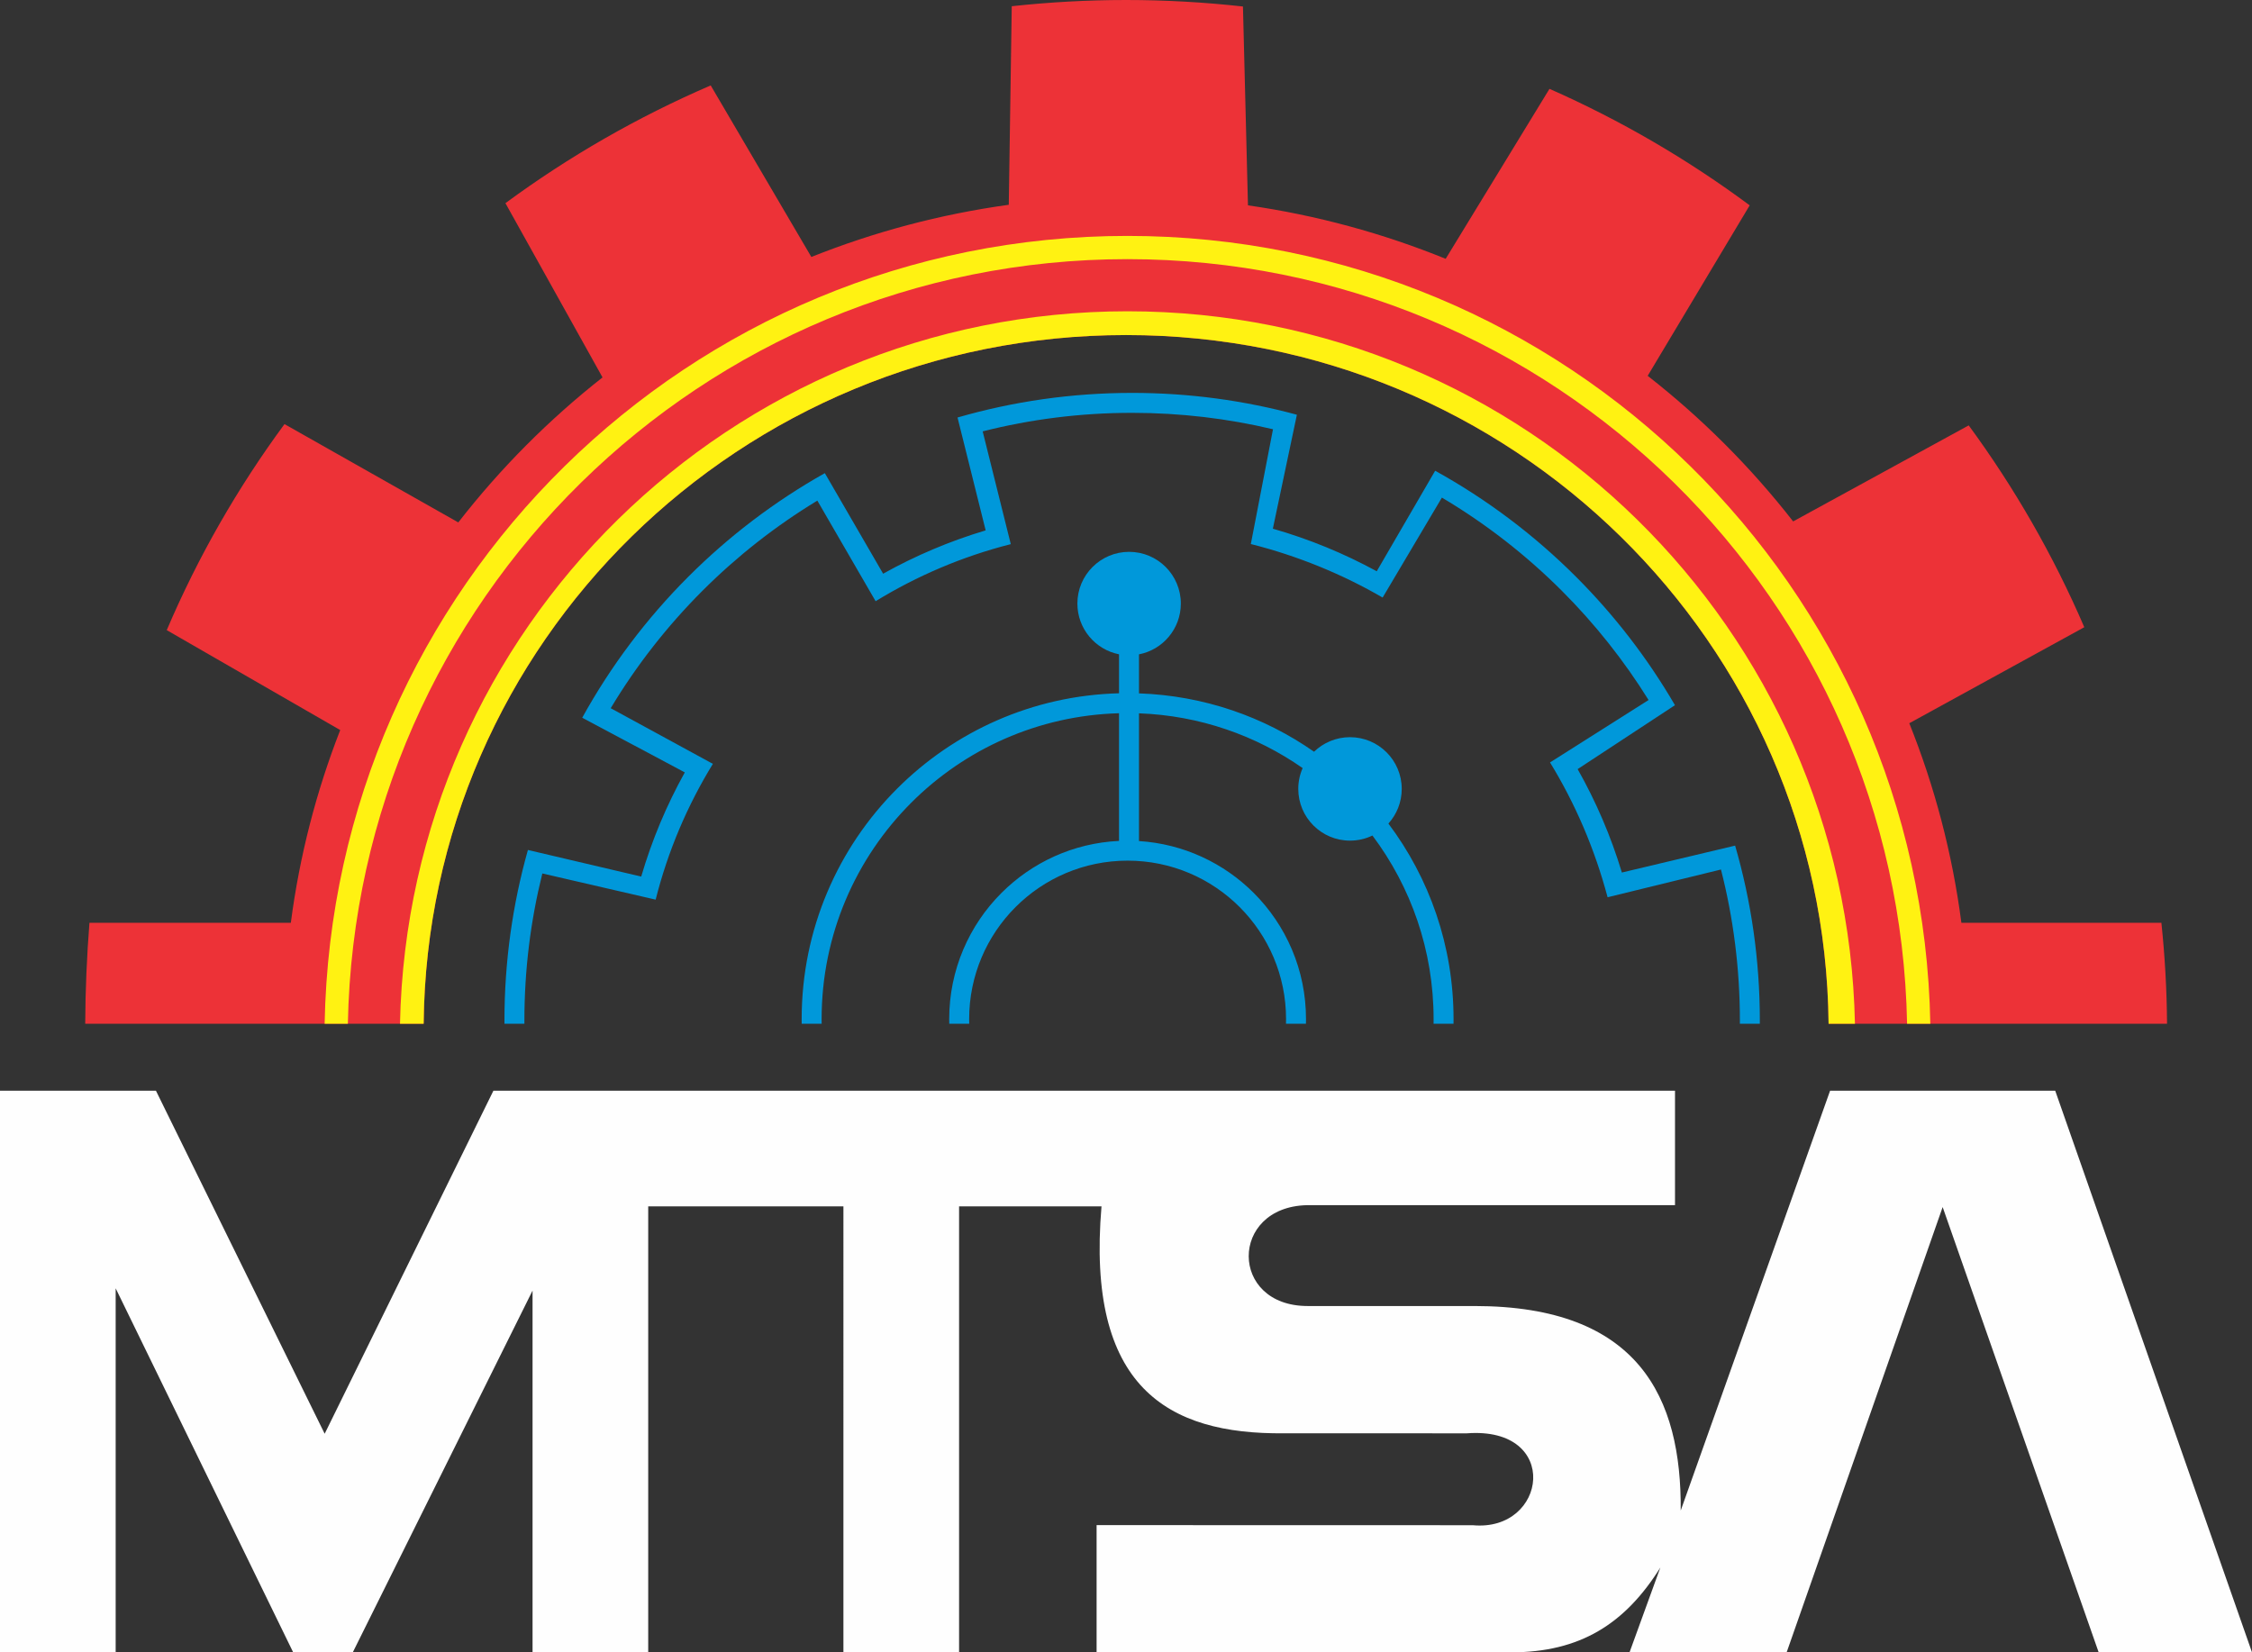
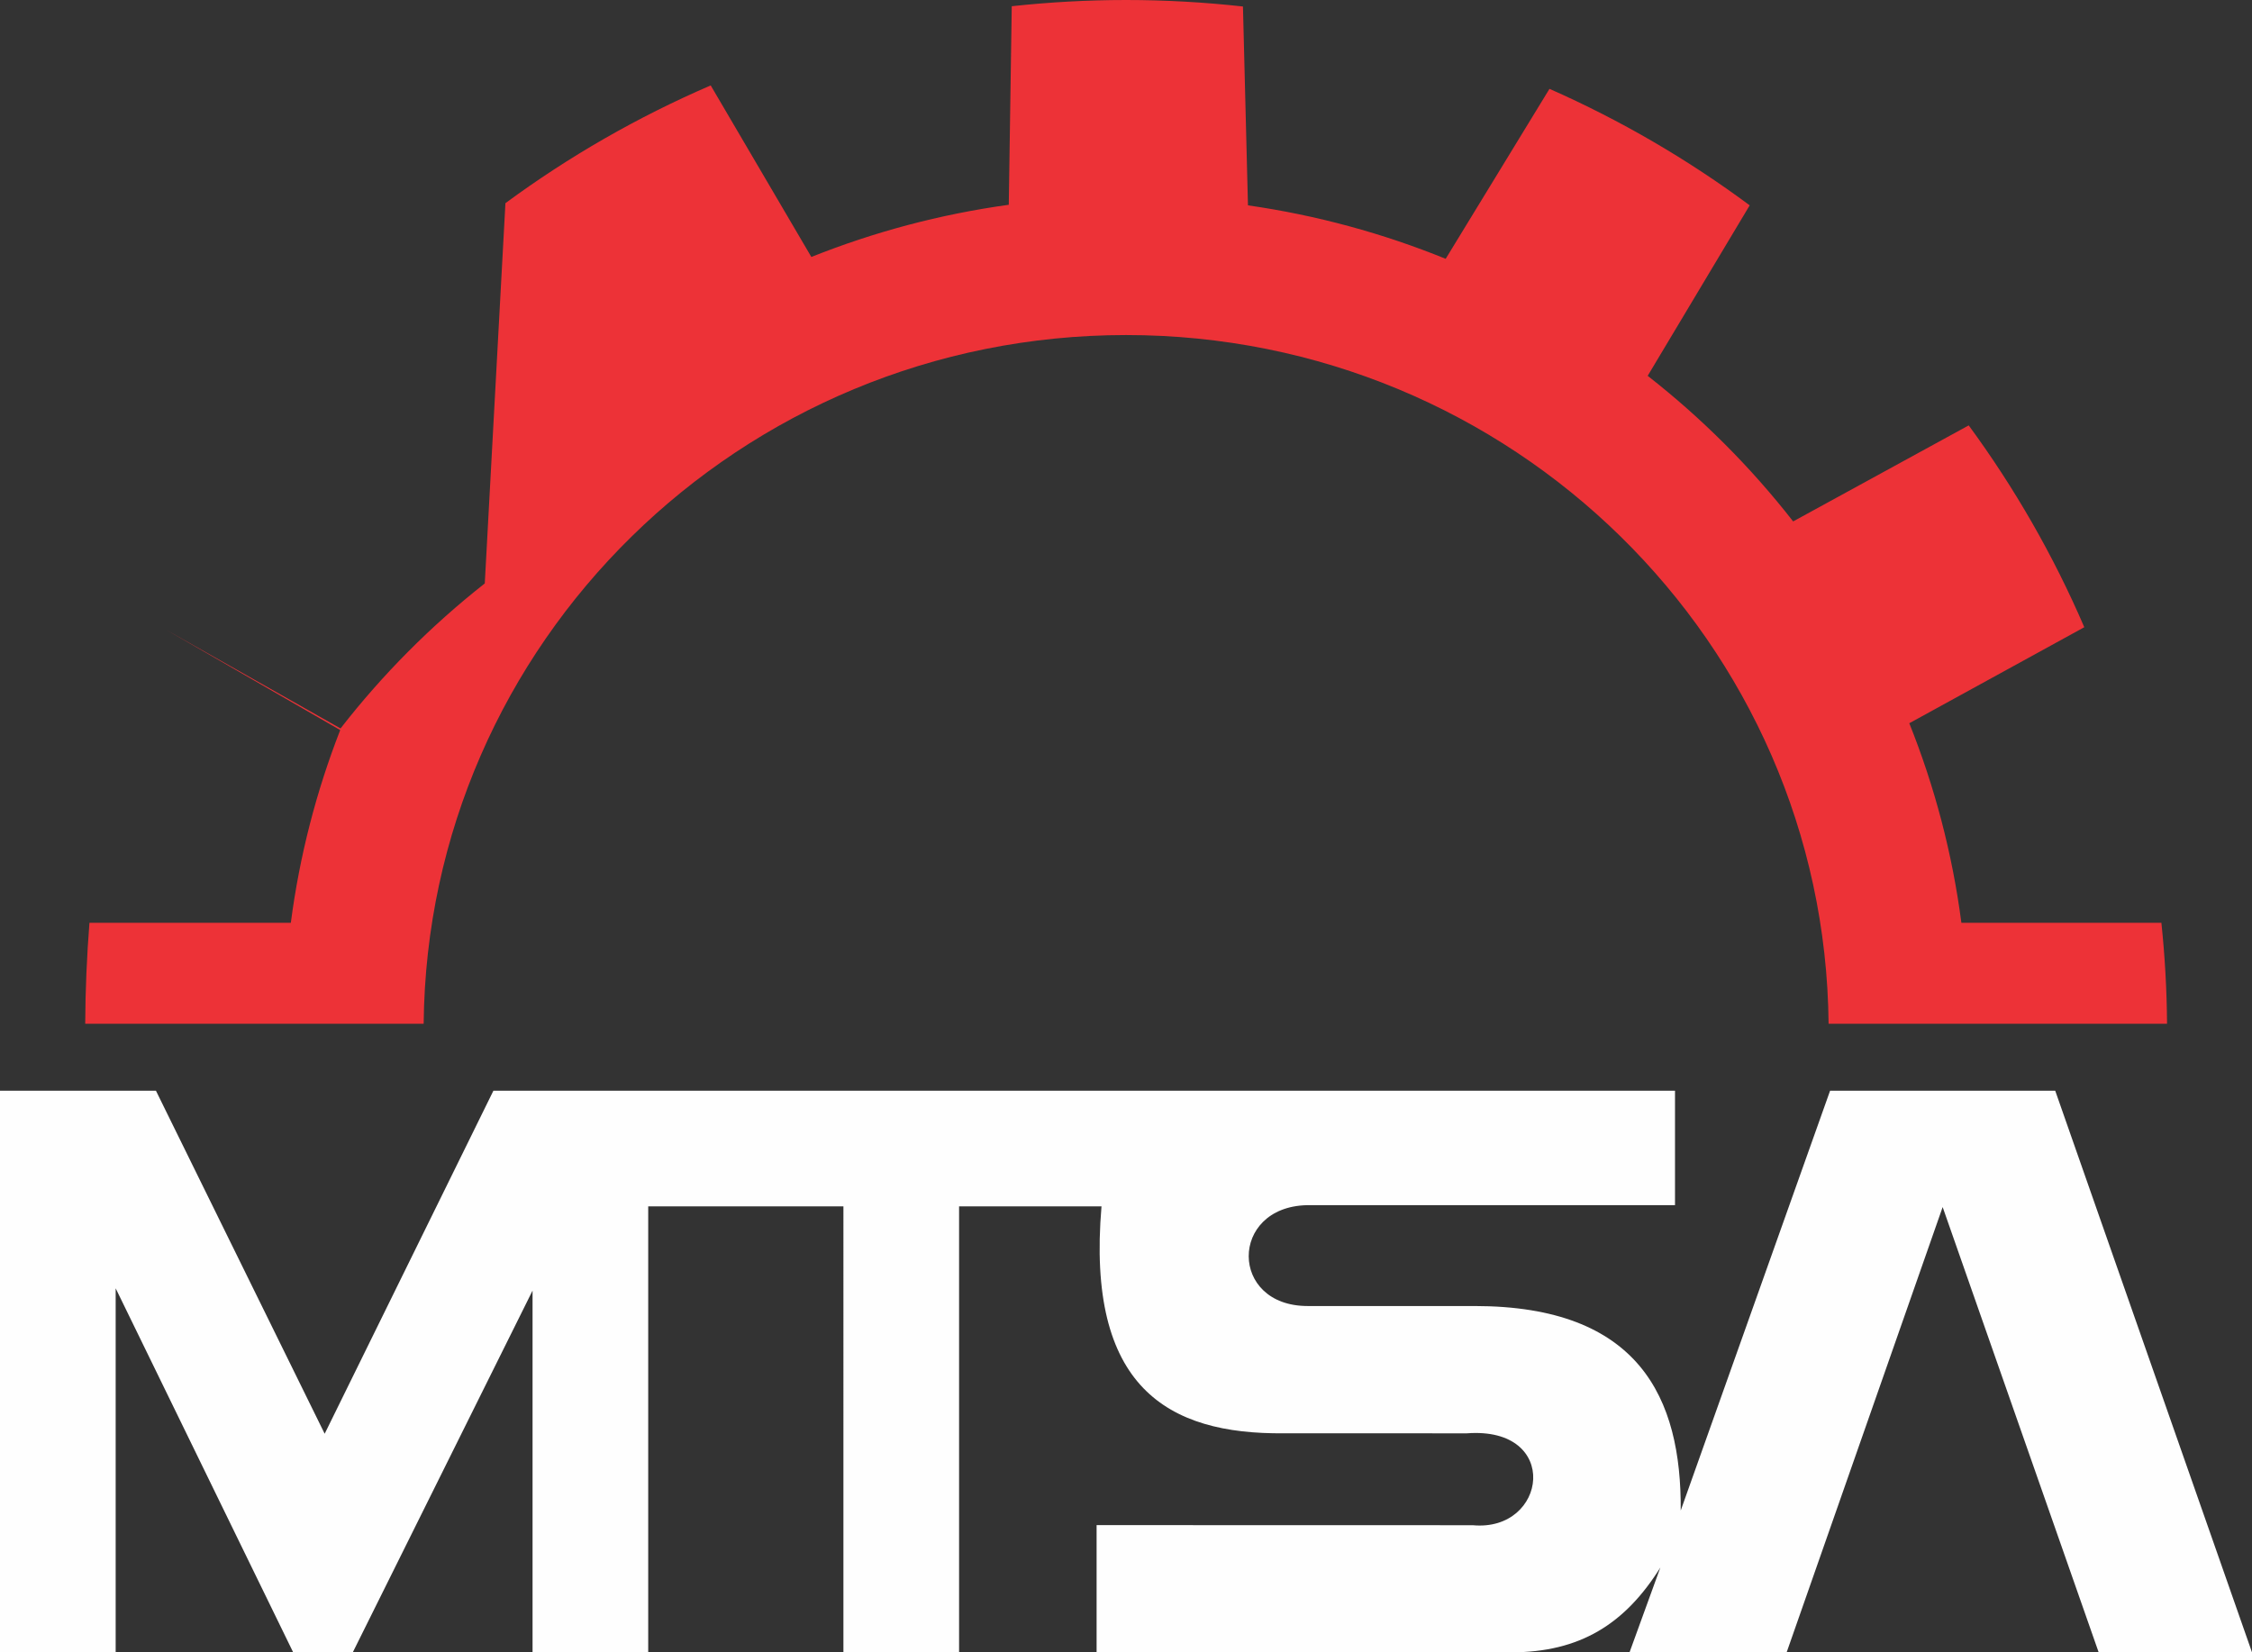
<svg xmlns="http://www.w3.org/2000/svg" data-bbox="0 -0.01 33093.93 24282.662" viewBox="0 0 33093.94 24282.65" height="917.768" width="1250.793" shape-rendering="geometricPrecision" text-rendering="geometricPrecision" image-rendering="optimizeQuality" fill-rule="evenodd" clip-rule="evenodd" data-type="color">
  <rect x="0" y="0" width="33093.94" height="24282.65" fill="#333333" stroke="none" />
  <g>
-     <path d="M18339.36 3017.76c1013.47 145.49 1987.09 412.59 2905.38 785.79l1525.43-2497.98c1048.33 462.61 2034.29 1038.52 2942.24 1712.02l-1499.14 2505.46c797.72 623.85 1516.13 1342.76 2137.49 2139.69l2580.16-1411.23c672.75 916.59 1244.54 1910.4 1698.47 2966.04l-2571.81 1411.1c371.55 927.39 632.37 1910.16 765.61 2932.6h2939.24c51.22 488.12 79.64 982.85 82.92 1483.6h-4973.53c-54.21-5598.84-4654.79-10121.07-10323.05-10121.07-5668.22 0-10268.8 4522.22-10323.02 10121.07H1252.22c2.45-500.75 23.8-995.48 62.23-1483.6h2959.39c128.55-985.64 375.33-1934.5 725.85-2832.3L2450.27 9260.39c459.92-1078.87 1042.64-2093.66 1730.51-3027.86l2553.95 1444.88c616.41-792.82 1328.67-1508.95 2119.66-2131.18L7427.46 2985.68c929.75-684.75 1941.23-1266.52 3016.56-1730.42l1479.03 2520.91c917.74-366.39 1889.83-627.34 2901.26-766.93L14868.1 91.4c552.02-59.75 1112.56-91.41 1680.66-91.41 580.56 0 1153.18 33.16 1716.92 95.48l73.66 2922.29z" fill="#ed3237" data-color="1" />
-     <path d="M28366.73 15044.86h-341.5c-118.91-6225.89-5202.28-11236.49-11456.6-11236.49-6254.34 0-11337.73 5010.59-11456.63 11236.49h-341.51c118.95-6414.47 5355.17-11577.99 11798.14-11577.99 6442.93 0 11679.16 5163.51 11798.1 11577.99z" fill="#fff212" data-color="2" />
-     <path d="M27259.08 15044.86h-387.25c-54.21-5598.84-4654.79-10121.07-10323.05-10121.07-5668.22 0-10268.8 4522.22-10323.02 10121.07h-347.62c118.74-5802.74 4859.28-10470.34 10690.49-10470.34 5831.16 0 10571.71 4667.59 10690.45 10470.34z" fill="#fff212" data-color="2" />
-     <path d="M18707.08 6308.35c-664.28-157.67-1357.3-241.26-2069.81-241.26-757.96 0-1493.78 94.56-2196.53 272.29l413.13 1657.35c-709.89 180.27-1377.86 465.64-1986.34 838.56l-856.3-1478.16c-615.75 373.54-1182.73 819.33-1689.17 1325.77-516.21 516.21-969.56 1095.35-1347.46 1724.9l1501.55 817.83c-374.37 609.51-660.62 1280.35-841.05 1995.32l-1665.24-384.64c-172.08 692.24-263.61 1416.3-263.61 2161.8l.29 46.74H7413.4l-.29-46.74c0-868.93 120.19-1709.86 344.83-2506.96l1664.94 390.91c157.46-537.77 373.42-1050.57 640.51-1531.01l-1507.53-803.29c421.2-763.19 947.29-1460.41 1558.97-2072.09 594.06-594.06 1268.89-1107.45 2006.45-1522.32l856.59 1477.7c473.13-264.19 977.74-478.78 1506.83-636.65l-413.34-1658.67c814.55-235.49 1675.5-361.78 2565.91-361.78 837.73 0 1649.41 111.71 2420.91 320.98l-353.05 1674.79c535.69 152.97 1046.95 363.9 1526.56 625.56l858.58-1477.16c762.16 420.9 1458.47 946.58 2069.44 1557.55 562.07 562.07 1051.94 1196.39 1454.52 1887.76l-1430.13 939.47c269.63 476.66 488.74 985.67 649.98 1519.75l1664.2-395.6c236.35 816.08 363.15 1678.78 363.15 2571.06l-.29 46.74h-293.15l.29-46.74c0-766.31-96.55-1510.07-278.1-2219.79l-1665.99 407.69c-188.74-708.49-474.66-1374.96-846.16-1981.41l1448.28-917c-362.69-583.17-790.65-1121.52-1273.83-1604.7-526.68-526.68-1118.87-987.88-1763.29-1370.31l-871.01 1469.15c-587.08-341.09-1244.17-612.06-1936.82-786.59l325.72-1686.8z" fill-rule="nonzero" fill="#0098da" data-color="3" />
-     <path d="M16592.69 8109.82c419.78 0 760.12 340.34 760.12 760.12 0 370.17-264.65 678.48-615.04 746.2v573.54c954.93 32.74 1838.94 345.12 2572.68 857.67 136.77-132.28 323.06-213.75 528.38-213.75 419.78 0 760.12 340.34 760.12 760.12 0 195.93-74.12 374.54-195.89 509.31 601.17 800.46 957.38 1795.44 957.38 2873.52 0 22.8-.2 45.57-.5 68.3h-293.23c.34-22.73.59-45.5.59-68.3 0-1012.14-334.45-1946.26-898.81-2697.74-99.71 48.07-211.55 75.03-329.66 75.03-419.78 0-760.12-340.34-760.12-760.12 0-108.85 22.93-212.34 64.14-305.94-686.21-479.36-1512.43-772.21-2405.08-804.83v1877.21c657.33 41.38 1249.03 325.05 1686.59 762.65 474.41 474.37 767.89 1129.84 767.89 1853.74 0 22.85-.29 45.57-.87 68.3h-293.27c.66-22.69.99-45.45.99-68.3 0-643.01-260.65-1225.23-681.97-1646.51-421.27-421.31-1003.5-681.97-1646.5-681.97-643.01 0-1225.23 260.66-1646.5 681.97-421.32 421.28-681.98 1003.5-681.98 1646.51 0 22.85.34 45.61 1 68.3h-293.27c-.58-22.73-.87-45.45-.87-68.3 0-723.9 293.48-1379.37 767.89-1853.74 446.7-446.74 1053.93-733.03 1727.72-764.9v-1876.24c-1191.66 32.77-2267.61 529.16-3053.66 1315.21-813.67 813.67-1317 1937.95-1317 3179.67 0 22.8.25 45.57.58 68.3h-293.23c-.29-22.73-.5-45.5-.5-68.3 0-1322.61 536.15-2520.13 1402.92-3386.9 839.14-839.14 1988.34-1368.39 3260.89-1401.26V9615.6c-348.9-68.92-612.05-376.57-612.05-745.66 0-419.78 340.34-760.12 760.12-760.12z" fill="#0098da" data-color="3" />
+     <path d="M18339.36 3017.76c1013.47 145.49 1987.09 412.59 2905.38 785.79l1525.43-2497.98c1048.33 462.61 2034.29 1038.52 2942.24 1712.02l-1499.14 2505.46c797.72 623.85 1516.13 1342.76 2137.49 2139.69l2580.16-1411.23c672.75 916.59 1244.54 1910.4 1698.47 2966.04l-2571.81 1411.1c371.55 927.39 632.37 1910.16 765.61 2932.6h2939.24c51.22 488.12 79.64 982.85 82.92 1483.6h-4973.53c-54.21-5598.84-4654.79-10121.07-10323.05-10121.07-5668.22 0-10268.8 4522.22-10323.02 10121.07H1252.22c2.45-500.75 23.8-995.48 62.23-1483.6h2959.39c128.55-985.64 375.33-1934.5 725.85-2832.3L2450.27 9260.39l2553.95 1444.88c616.41-792.82 1328.67-1508.95 2119.66-2131.18L7427.46 2985.68c929.75-684.75 1941.23-1266.52 3016.56-1730.42l1479.03 2520.91c917.74-366.39 1889.83-627.34 2901.26-766.93L14868.1 91.4c552.02-59.75 1112.56-91.41 1680.66-91.41 580.56 0 1153.18 33.16 1716.92 95.48l73.66 2922.29z" fill="#ed3237" data-color="1" />
    <path d="M0 16029.08h2291.54l2479.62 5041.29 2479.62-5041.29h17363.99v1682.1h-5410.3c-1140.89 28-1140.89 1482.11 12.17 1482.11h2451.95c2419.13 0 3042.31 1350.24 3030.26 3005.13l2194.99-6169.34h3308.29l2891.8 8253.57h-2253.24l-2292.7-6543.71-2292.71 6543.71h-2308.74l452.77-1246.38c-519.32 830.92-1181.94 1246.38-2193.12 1246.38h-6091.48v-1869.56l5528.33 1.33c1094.44 102.53 1302.17-1455.44-87.96-1350.24l-2683.94-.63c-1715.63 18.74-2910.45-679.64-2684.31-3334.75H14094v6553.85h-1699.72V17728.8H9525.71v6553.85H7825.99v-5315.91l-2641.61 5315.91h-875.91l-2608.74-5349.69v5349.69H.01v-8253.57z" fill="#fefefe" data-color="4" />
  </g>
</svg>